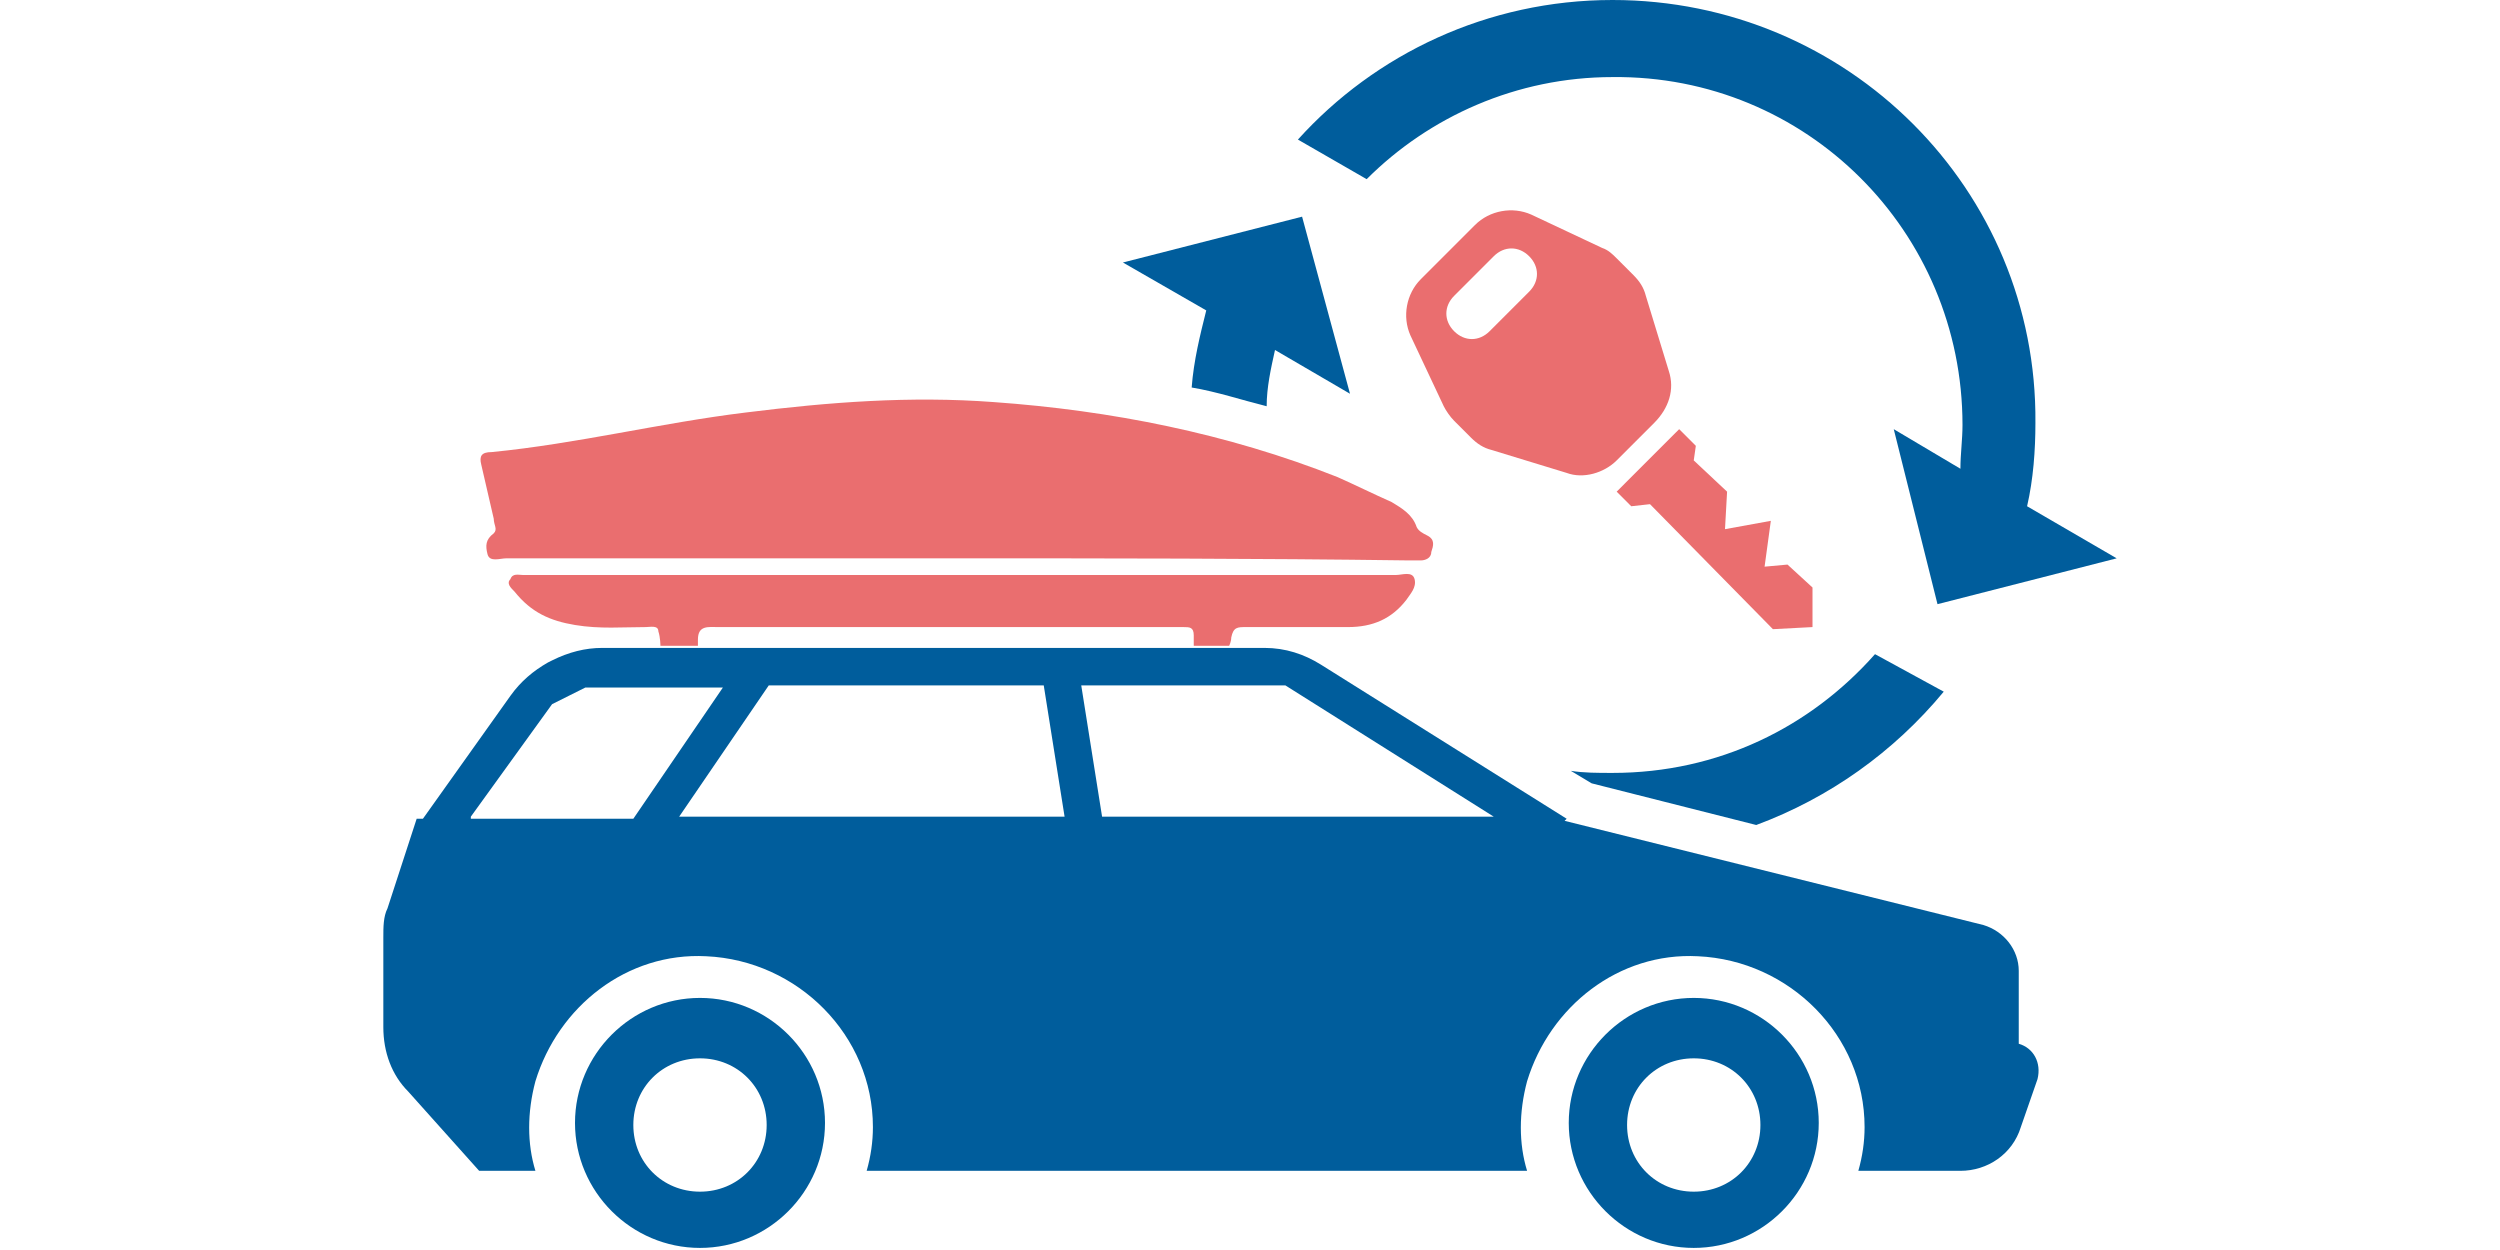
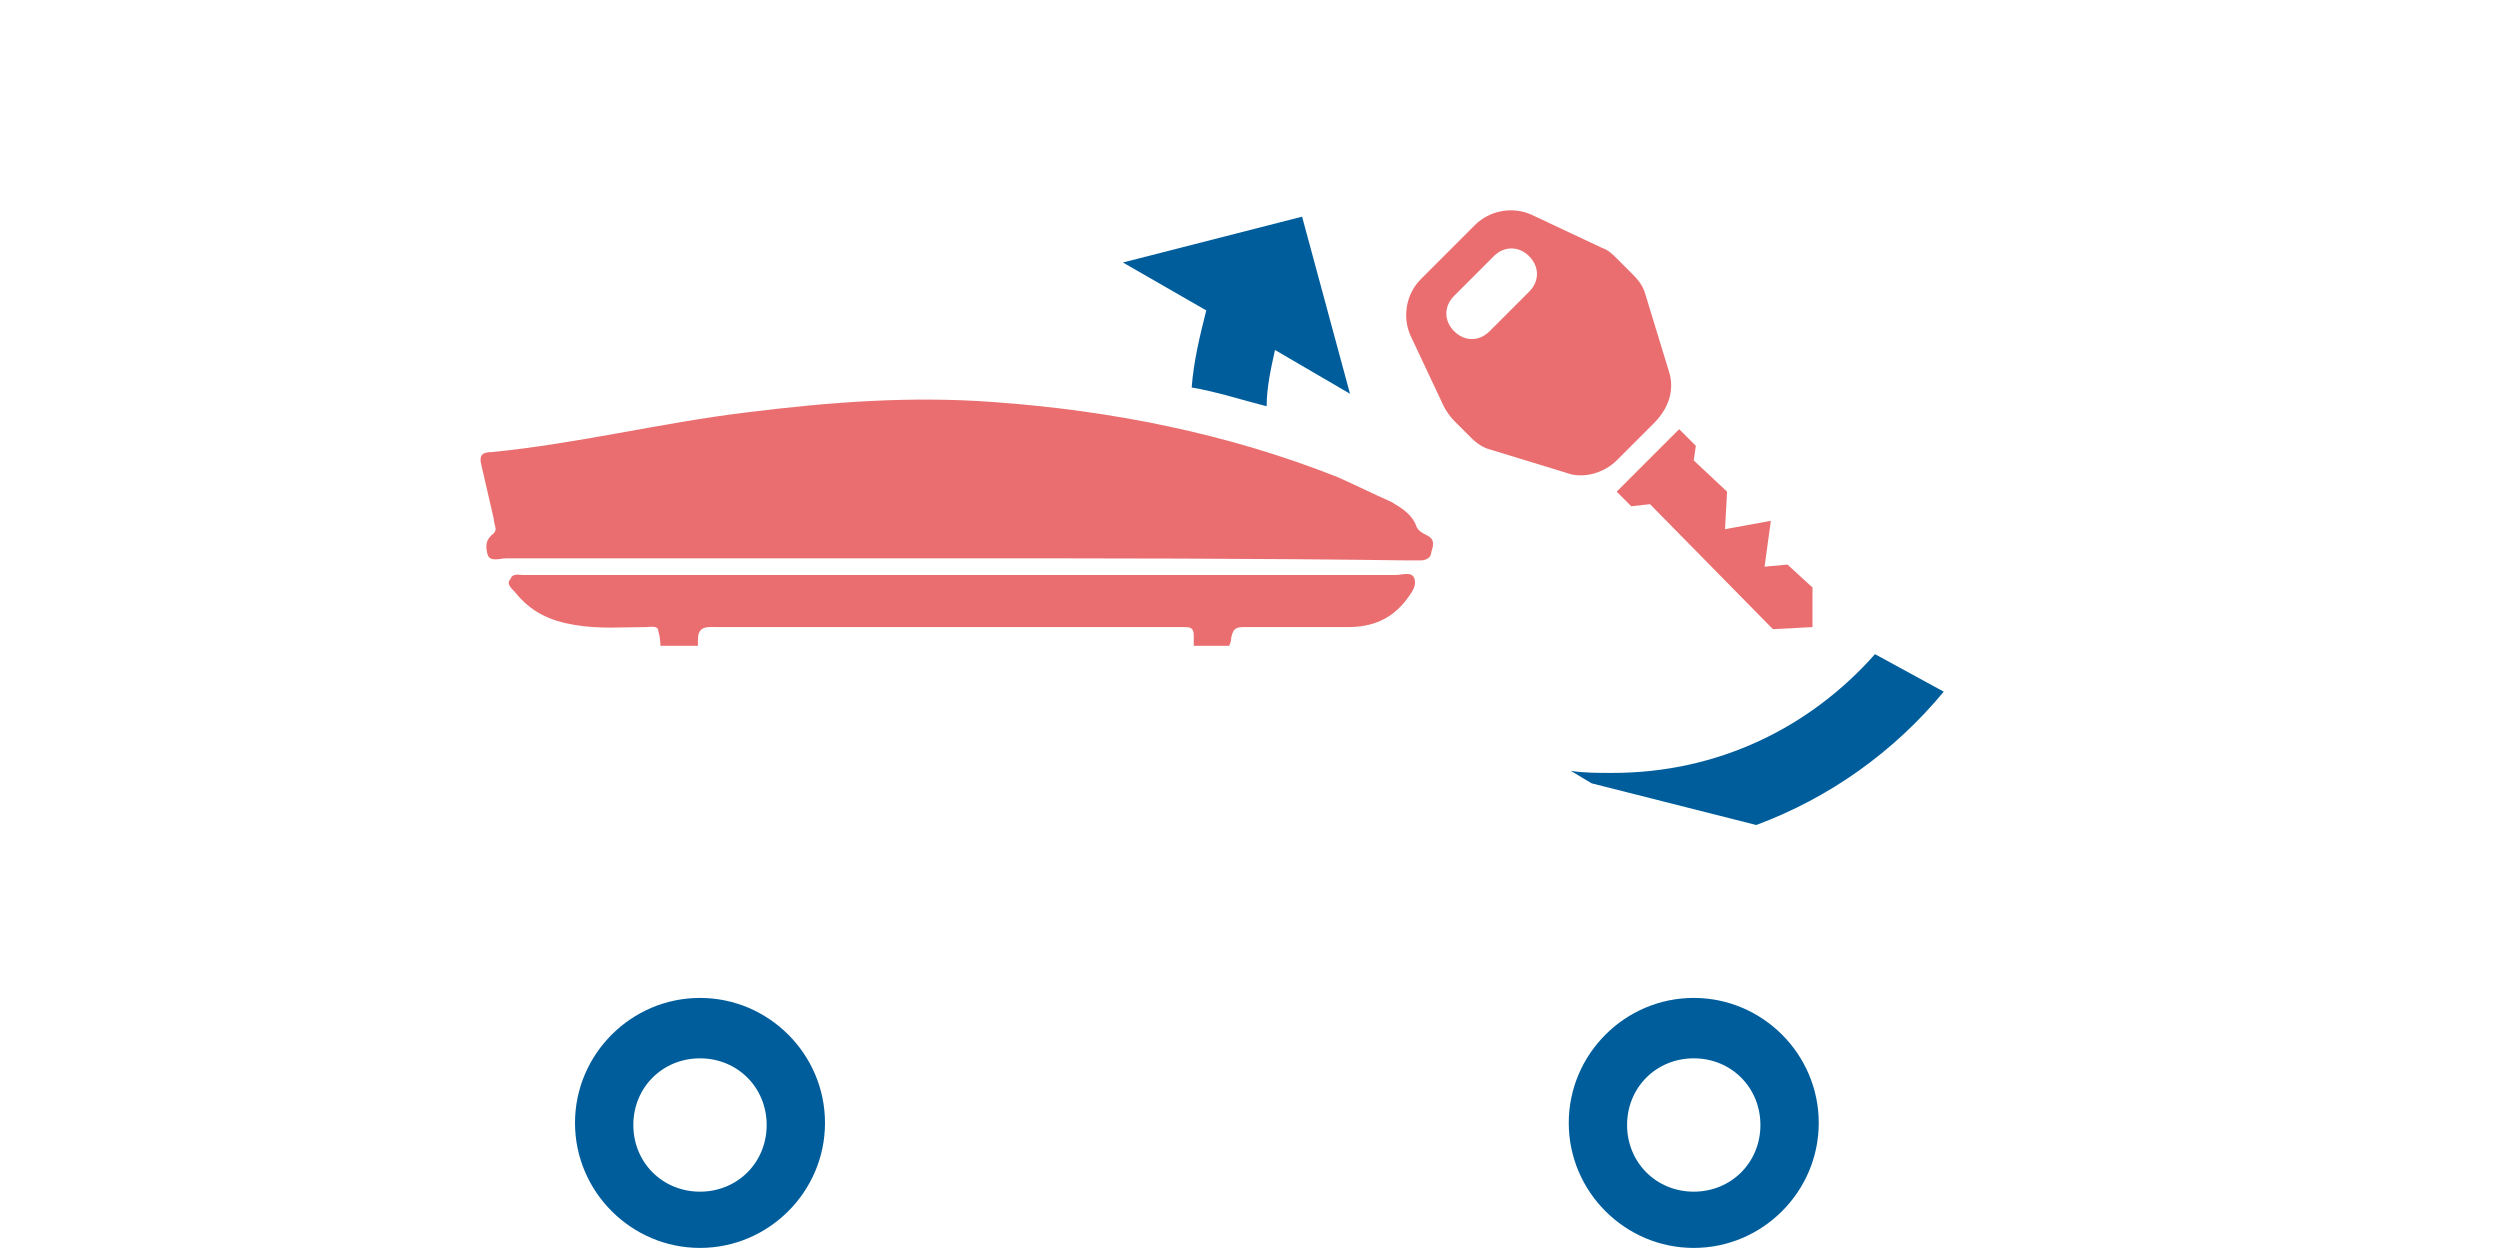
<svg xmlns="http://www.w3.org/2000/svg" version="1.1" id="Vrstva_1" x="0px" y="0px" viewBox="0 0 120 60" style="enable-background:new 0 0 120 60;" xml:space="preserve">
  <style type="text/css">
	.st0{fill:#005D9C;}
	.st1{fill:#EA6E6F;}
</style>
  <g>
    <g>
      <g>
-         <path class="st0" d="M96.9,50.1v-3.5c0-1-0.7-1.9-1.7-2.2l-20.1-5l0.1-0.1l-11.8-7.4c-0.8-0.5-1.7-0.8-2.7-0.8H28.9     c-0.8,0-1.6,0.2-2.4,0.6l-0.2,0.1c-0.7,0.4-1.3,0.9-1.8,1.6l-4.2,5.9H20l-1.4,4.3c-0.2,0.4-0.2,0.9-0.2,1.4v4.3     c0,1.2,0.4,2.3,1.2,3.1l3.4,3.8h2.7c-0.4-1.3-0.4-2.8,0-4.3c1.1-3.6,4.4-6.2,8.2-6c4.4,0.2,8,3.8,8,8.2c0,0.7-0.1,1.4-0.3,2.1     h31.7c-0.4-1.3-0.4-2.8,0-4.3c1.1-3.6,4.4-6.2,8.2-6c4.4,0.2,8,3.8,8,8.2c0,0.7-0.1,1.4-0.3,2.1h4.9c1.3,0,2.5-0.8,2.9-2.1     l0.8-2.3C98,51,97.6,50.3,96.9,50.1z M61.7,32.9l10,6.3H52.9l-1-6.3H61.7z M22.6,39.2l3.9-5.4l1.6-0.8h6.6l-4.3,6.3H22.6z      M32.6,39.2l4.3-6.3h13.2l1,6.3H32.6z" />
        <path class="st0" d="M33.6,47.9c-3.3,0-6,2.7-6,6c0,3.3,2.7,6,6,6c3.3,0,6-2.7,6-6C39.6,50.6,36.9,47.9,33.6,47.9z M33.6,57.2     c-1.8,0-3.2-1.4-3.2-3.2s1.4-3.2,3.2-3.2c1.8,0,3.2,1.4,3.2,3.2C36.8,55.8,35.4,57.2,33.6,57.2z" />
        <path class="st0" d="M81.3,47.9c-3.3,0-6,2.7-6,6c0,3.3,2.7,6,6,6c3.3,0,6-2.7,6-6C87.3,50.6,84.6,47.9,81.3,47.9z M81.3,57.2     c-1.8,0-3.2-1.4-3.2-3.2s1.4-3.2,3.2-3.2s3.2,1.4,3.2,3.2S83.1,57.2,81.3,57.2z" />
      </g>
      <path class="st1" d="M46,26.8c-7.2,0-14.5,0-21.7,0c-0.3,0-0.8,0.2-0.9-0.2s-0.1-0.7,0.3-1c0.2-0.2,0-0.4,0-0.7    c-0.2-0.9-0.4-1.7-0.6-2.6c-0.1-0.4,0-0.6,0.5-0.6c4.1-0.4,8.1-1.4,12.2-1.9c4-0.5,7.9-0.8,11.9-0.5c5.6,0.4,11.2,1.5,16.5,3.6    c0.9,0.4,1.7,0.8,2.6,1.2c0.5,0.3,1,0.6,1.2,1.2c0.1,0.2,0.3,0.3,0.5,0.4c0.4,0.2,0.3,0.5,0.2,0.8c0,0.3-0.3,0.4-0.5,0.4    c-0.2,0-0.4,0-0.6,0C60.3,26.8,53.1,26.8,46,26.8z" />
      <path class="st1" d="M62.3,30.1c-0.8,0-1.7,0-2.5,0c-0.4,0-0.6,0-0.7,0.5c0,0.2-0.1,0.4-0.1,0.4h-1.7c0,0,0-0.1,0-0.5    c0-0.4-0.2-0.4-0.5-0.4c-0.2,0-0.3,0-0.4,0c-7.3,0-14.6,0-21.9,0c-0.5,0-1-0.1-1,0.6c0,0.2,0,0.3,0,0.3h-1.8c0,0,0-0.4-0.1-0.7    c0-0.3-0.4-0.2-0.6-0.2c-1.1,0-2.2,0.1-3.4-0.1c-1.2-0.2-2.1-0.6-2.9-1.6c-0.2-0.2-0.4-0.4-0.2-0.6c0.1-0.3,0.4-0.2,0.6-0.2    c1.7,0,3.4,0,5,0c12.3,0,24.6,0,36.9,0c0.3,0,0.8-0.2,0.9,0.2s-0.2,0.7-0.4,1c-0.7,0.9-1.6,1.3-2.8,1.3    C64,30.1,63.1,30.1,62.3,30.1L62.3,30.1z" />
    </g>
    <g>
      <polygon class="st1" points="79.8,21.4 80.6,20.6 81.4,21.4 81.3,22.1 82.9,23.6 82.8,25.4 85,25 84.7,27.2 85.8,27.1 87,28.2     87,30.1 85.1,30.2 79.2,24.2 78.3,24.3 77.6,23.6   " />
      <path class="st1" d="M80.1,17.8L79,14.2c-0.1-0.4-0.3-0.7-0.6-1l-0.8-0.8c-0.2-0.2-0.4-0.4-0.7-0.5l-3.4-1.6    c-0.9-0.4-2-0.2-2.7,0.5l-1.3,1.3l-1.3,1.3c-0.7,0.7-0.9,1.8-0.5,2.7l1.6,3.4c0.1,0.2,0.3,0.5,0.5,0.7l0.8,0.8    c0.3,0.3,0.6,0.5,1,0.6l3.6,1.1c0.8,0.3,1.8,0,2.4-0.6l0.9-0.9l0.9-0.9C80.1,19.6,80.4,18.7,80.1,17.8z M71.5,15.9    c-0.5,0.5-1.2,0.5-1.7,0c-0.5-0.5-0.5-1.2,0-1.7l1.9-1.9c0.5-0.5,1.2-0.5,1.7,0c0.5,0.5,0.5,1.2,0,1.7L71.5,15.9z" />
    </g>
    <g>
      <path class="st0" d="M53.9,12.6l4,2.3c-0.3,1.2-0.6,2.4-0.7,3.7c1.2,0.2,2.4,0.6,3.6,0.9c0-0.9,0.2-1.8,0.4-2.7l3.6,2.1l-2.3-8.5    L53.9,12.6z" />
-       <path class="st0" d="M94.2,20.4c0,0.7-0.1,1.4-0.1,2.1l-3.2-1.9L93,29l8.6-2.2l-4.3-2.5c0.3-1.3,0.4-2.7,0.4-4    C97.8,9.1,88.7,0,77.4,0c-6,0-11.4,2.6-15.1,6.7l3.3,1.9c3-3,7.2-4.9,11.8-4.9C86.7,3.6,94.2,11.1,94.2,20.4z" />
      <path class="st0" d="M77.4,37.1c-0.7,0-1.4,0-2-0.1l1,0.6l7.9,2c3.5-1.3,6.6-3.5,9-6.4L90,31.4C86.9,34.9,82.5,37.1,77.4,37.1z" />
    </g>
  </g>
</svg>